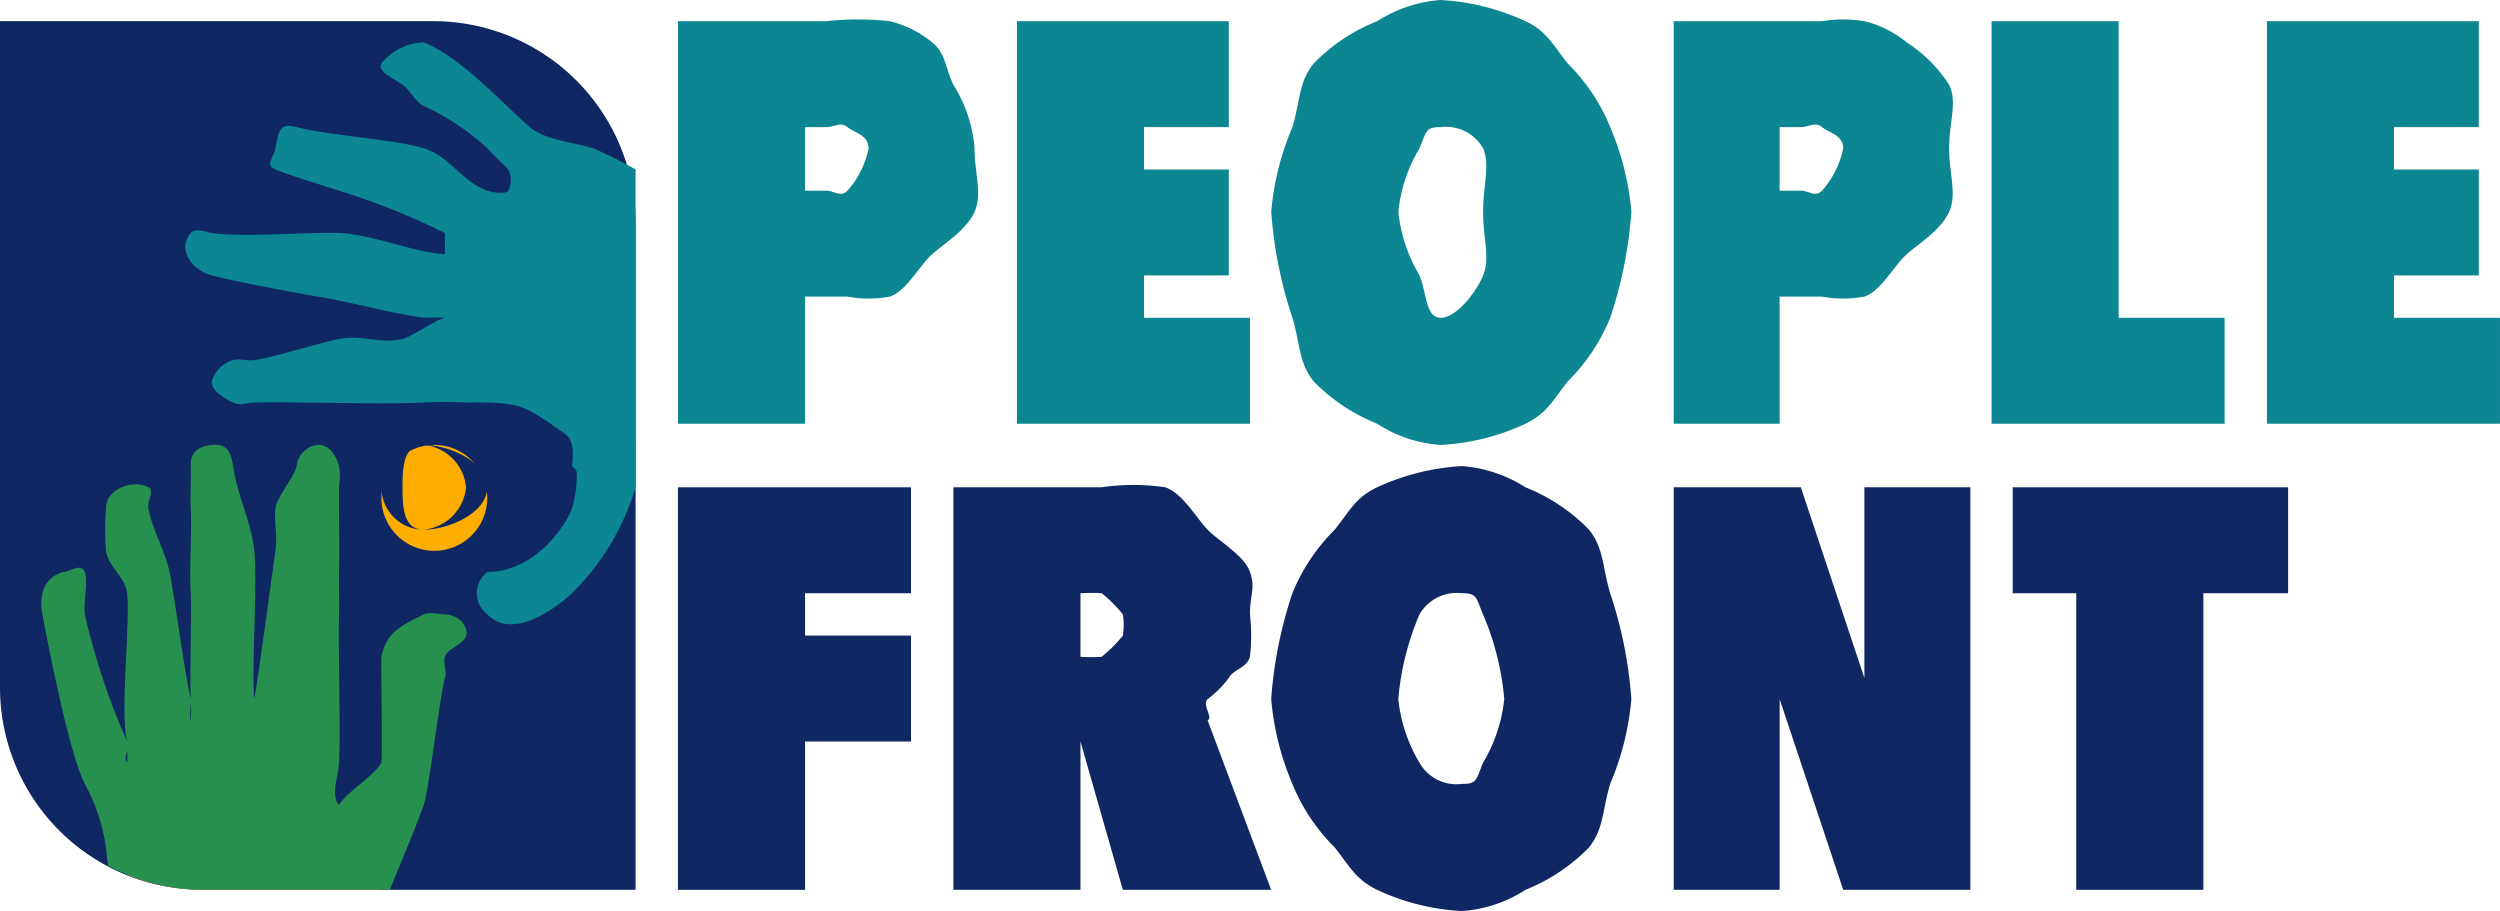
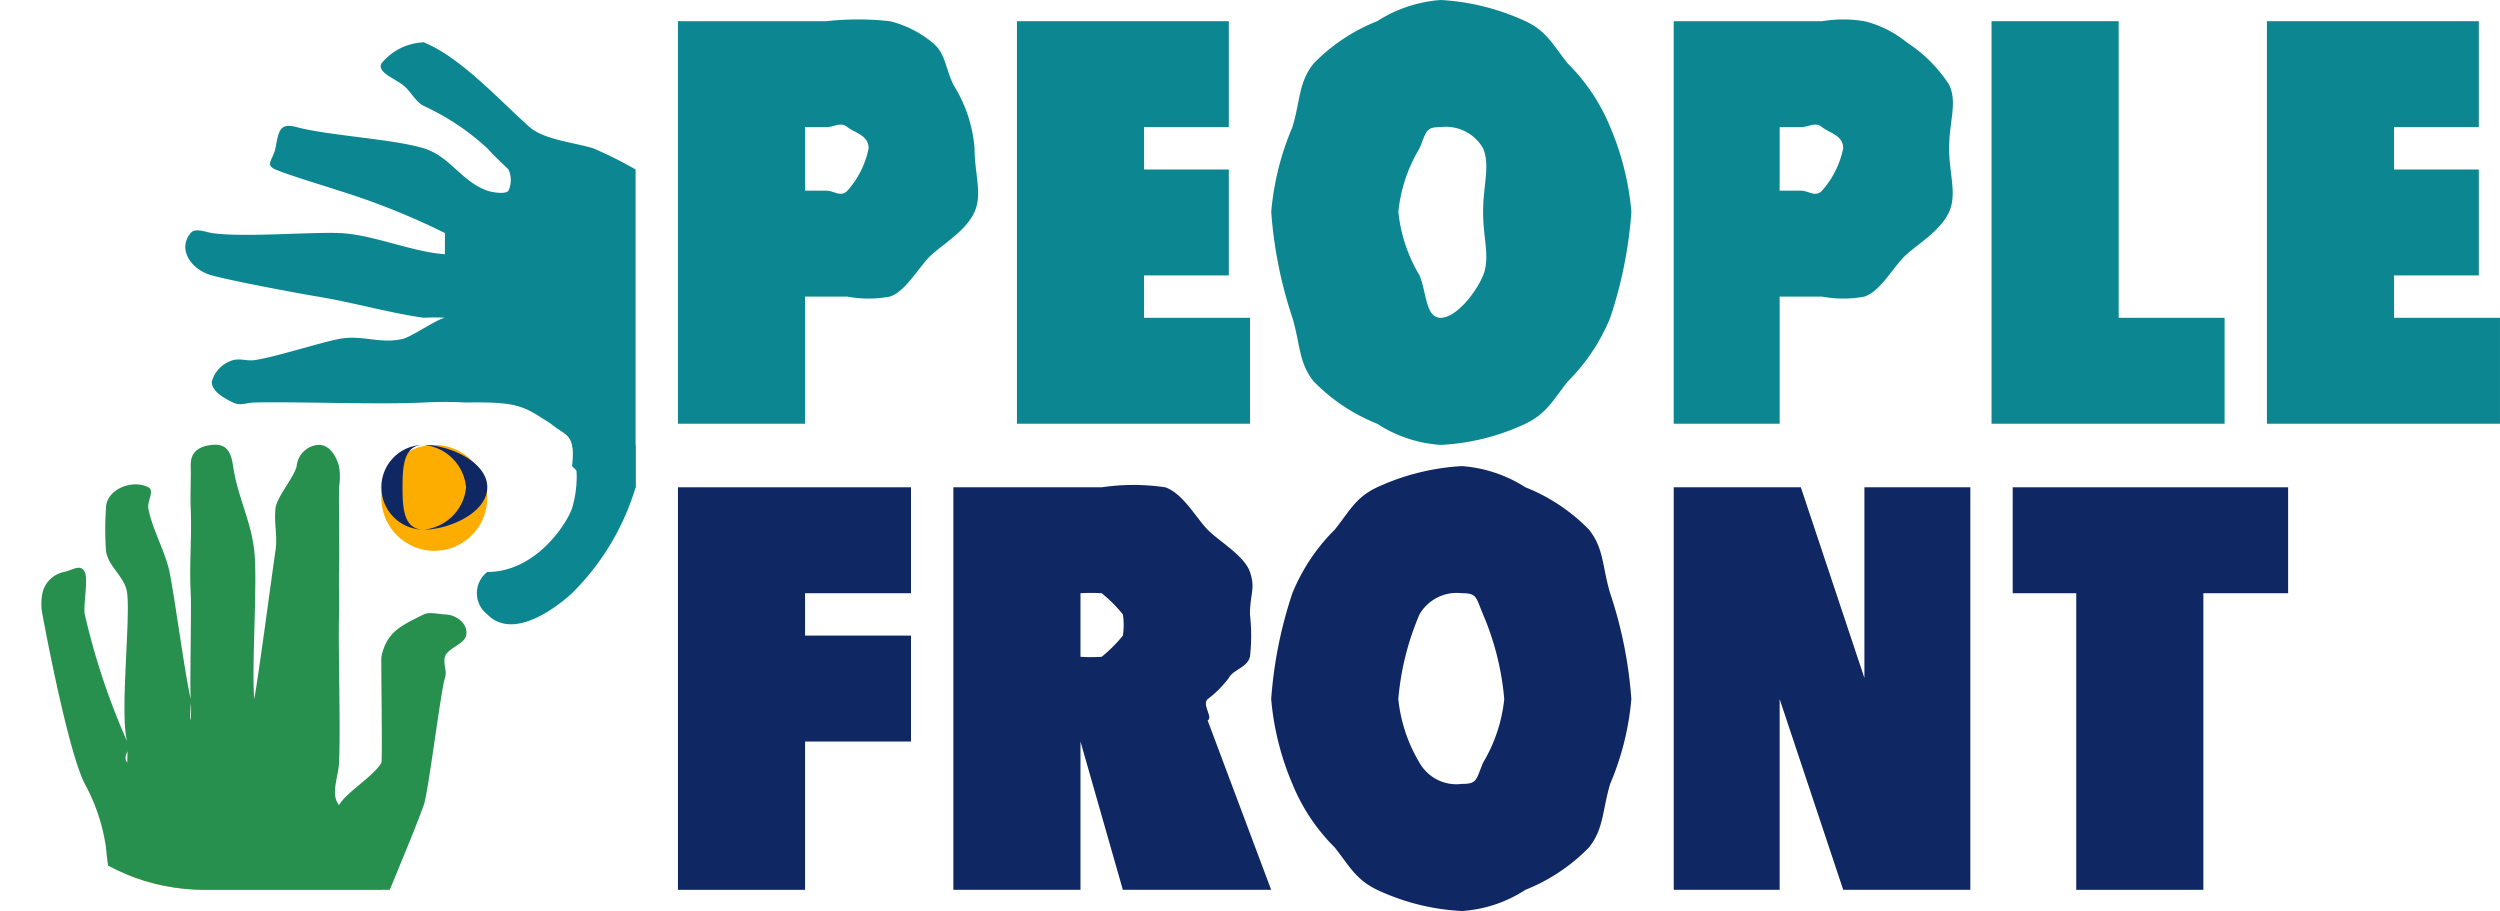
<svg xmlns="http://www.w3.org/2000/svg" width="118" height="43" viewBox="0 0 118 43">
  <defs>
    <style>.a{fill:none;}.b{fill:#0f2763;}.c{clip-path:url(#a);}.d{fill:#0c8792;}.e{fill:#fdad00;}.f{fill:#27904f;}</style>
    <clipPath id="a">
      <path class="a" d="M0,0H30a0,0,0,0,1,0,0V41a0,0,0,0,1,0,0H9.65A9.65,9.65,0,0,1,0,31.35V0A0,0,0,0,1,0,0Z" transform="translate(0 0.397)" />
    </clipPath>
  </defs>
  <g transform="translate(0 0.126)">
    <g transform="translate(0 0.476)">
-       <path class="b" d="M0,0H20.45A9.55,9.55,0,0,1,30,9.55V41a0,0,0,0,1,0,0H9.55A9.55,9.55,0,0,1,0,31.45V0A0,0,0,0,1,0,0Z" transform="translate(0 0.397)" />
-     </g>
+       </g>
    <g transform="translate(0 0.476)">
      <g class="c">
        <g transform="translate(1.841 1.489)">
          <g transform="translate(20.38 18.844)">
            <path class="d" d="M34.908,26.6a5.229,5.229,0,0,1,0,3c-.269.758-1.721,3-4,3a1.262,1.262,0,0,0,0,2c1.428,1.476,4-1,4-1a11.739,11.739,0,0,0,3-5,9.617,9.617,0,0,0,0-2Z" transform="translate(-30.129 -26.538)" />
          </g>
          <g transform="translate(6.741)">
            <path class="d" d="M40.114,34.032c.118-.179.869-.558,1-1,.8-2.229,1.11-6.831,0-15a19.278,19.278,0,0,0-2-1c-.863-.267-2.328-.405-3-1-1.4-1.238-3.255-3.3-5-4-.156-.063.162.041,0,0a2.7,2.7,0,0,0-2,1c-.193.4.54.664,1,1,.365.264.6.8,1,1a11.54,11.54,0,0,1,3,2c.3.335.678.685,1,1a1.2,1.2,0,0,1,0,1c-.132.187-.767.082-1,0-1.235-.439-1.748-1.616-3-2-1.433-.439-4.554-.605-6-1-.82-.225-.843.21-1,1-.106.527-.516.78,0,1,.663.282,2.315.771,3,1a33.8,33.8,0,0,1,5,2c.193.106-.187-.118,0,0,.092.058-.082-.073,0,0v1c-.139.024.136.009,0,0-1.57-.106-3.427-.944-5-1-1.441-.052-4.575.216-6,0-.309-.047-.779-.26-1,0-.634.75,0,1.728,1,2s3.967.829,5,1c1.686.28,3.308.756,5,1a8.8,8.8,0,0,1,1,0c.112.042-.092-.094,0,0-.1.1.118-.024,0,0-.421.085-1.582.906-2,1-1.093.247-1.9-.213-3,0-.924.179-3.065.872-4,1-.352.048-.657-.093-1,0a1.457,1.457,0,0,0-1,1c-.041.448.58.8,1,1,.36.173.616.008,1,0,2.173-.047,5.829.106,8,0a18.8,18.8,0,0,1,2,0c2.545-.043,2.728.195,4,1,.676.583,1.188.427,1,2Z" transform="translate(-19.696 -12.124)" />
          </g>
          <g transform="translate(4.108 36.608)">
            <rect class="e" width="12" height="7" rx="2.112" transform="translate(0.051 0.3)" />
          </g>
          <g transform="translate(0 18.574)">
            <path class="f" d="M33.7,34.666c-.294-.008-.742-.129-1,0-1.064.532-1.758.821-2,2-.022.112.054,4.9,0,5-.354.635-1.648,1.386-2,2-.035-.046.078.1,0,0-.414-.509-.035-1.3,0-2,.08-1.574-.044-5.425,0-7,.018-.639-.016-1.361,0-2,.029-1.1-.012-2.9,0-4a3.129,3.129,0,0,0,0-1c-.162-.543-.478-1.024-1-1a1.115,1.115,0,0,0-1,1c-.116.531-.945,1.459-1,2-.075.731.107,1.274,0,2-.212,1.441-.75,5.563-1,7-.009.055.073-.1,0,0-.041-.148.007.078,0,0-.136-1.473.163-5.529,0-7-.161-1.448-.791-2.557-1-4-.092-.631-.285-1.078-1-1-.639.071-1.021.345-1,1s-.029,1.339,0,2c.06,1.4-.075,2.6,0,4,.041.786-.048,4.214,0,5a7.508,7.508,0,0,1,0,1h0c-.072-.165.039-.826,0-1-.284-1.237-.749-4.758-1-6-.2-.967-.822-2.03-1-3-.061-.339.306-.843,0-1-.786-.4-2.008.115-2,1a14.183,14.183,0,0,0,0,2c.118.787.9,1.21,1,2,.159,1.312-.354,5.718,0,7a9.113,9.113,0,0,1,0,1h0c-.259-.392.251-.6,0-1a32.92,32.92,0,0,1-2-6c-.086-.383.173-1.646,0-2-.2-.418-.608-.064-1,0a1.315,1.315,0,0,0-1,1,2.525,2.525,0,0,0,0,1c.3,1.6,1.267,6.558,2,8a8.855,8.855,0,0,1,1,3,12.822,12.822,0,0,0,1,4h12c.193-.427-.167-.563,0-1,.641-1.663,1.388-3.325,2-5,.218-.6.8-5.395,1-6,.116-.343-.1-.651,0-1,.119-.4.91-.592,1-1C34.817,35.127,34.25,34.68,33.7,34.666Z" transform="translate(-14.539 -26.332)" />
          </g>
          <g transform="translate(16.015 18.649)">
            <circle class="e" cx="2.5" cy="2.5" r="2.5" transform="translate(0.144 0.259)" />
          </g>
        </g>
      </g>
    </g>
    <g transform="translate(18.321 21.081)">
      <path class="b" d="M28.824,30.539a2,2,0,1,1,2-2A1.993,1.993,0,0,1,28.824,30.539Zm0-4a2,2,0,1,0,2,2A2.077,2.077,0,0,0,28.824,26.539Z" transform="translate(-27.146 -26.746)" />
    </g>
    <g transform="translate(18.157 20.916)">
      <path class="b" d="M28.863,30.577a2,2,0,0,1,0-4c1.2,0,3,.8,3,2S30.063,30.577,28.863,30.577Zm0-4c-.958,0-1,1.043-1,2s.042,2,1,2a2.223,2.223,0,0,0,2-2A2.224,2.224,0,0,0,28.863,26.577Z" transform="translate(-27.02 -26.62)" />
    </g>
    <g transform="translate(32.437)">
      <path class="d" d="M43.506,24.365v6h-6v-19h7a13.7,13.7,0,0,1,3,0,5.081,5.081,0,0,1,2,1c.637.511.6,1.161,1,2a6.609,6.609,0,0,1,1,3c0,1.205.378,2.15,0,3s-1.391,1.461-2,2-1.225,1.753-2,2a5.443,5.443,0,0,1-2,0Zm0-8v3h1c.387,0,.677.332,1,0a4.277,4.277,0,0,0,1-2c0-.626-.677-.733-1-1s-.613,0-1,0Z" transform="translate(-37.944 -10.491)" />
      <path class="d" d="M49.852,11.365h10v5h-4v2h4v5h-4v2h5v5h-11Z" transform="translate(-34.289 -10.491)" />
      <path class="d" d="M59,20.494a13.017,13.017,0,0,1,1-4c.378-1.262.289-2.112,1-3a8.584,8.584,0,0,1,3-2,6.421,6.421,0,0,1,3-1,10.99,10.99,0,0,1,4,1c1.014.475,1.29,1.115,2,2a9.044,9.044,0,0,1,2,3,13.018,13.018,0,0,1,1,4,20.4,20.4,0,0,1-1,5,9.044,9.044,0,0,1-2,3c-.71.9-.986,1.507-2,2a10.634,10.634,0,0,1-4,1,6.223,6.223,0,0,1-3-1,8.692,8.692,0,0,1-3-2c-.711-.9-.622-1.731-1-3A20.4,20.4,0,0,1,59,20.494Zm6,0a7.3,7.3,0,0,0,1,3c.341.831.281,2,1,2s1.659-1.169,2-2,0-1.74,0-3,.341-2.187,0-3a2.026,2.026,0,0,0-2-1c-.719,0-.659.187-1,1A7.215,7.215,0,0,0,65,20.494Z" transform="translate(-31.435 -10.62)" />
      <path class="d" d="M78.653,24.365v6h-5v-19h7a6.112,6.112,0,0,1,2,0,5.072,5.072,0,0,1,2,1,6.72,6.72,0,0,1,2,2c.4.841,0,1.74,0,3,0,1.205.378,2.15,0,3s-1.391,1.461-2,2-1.225,1.753-2,2a5.443,5.443,0,0,1-2,0Zm0-8v3h1c.387,0,.677.332,1,0a4.289,4.289,0,0,0,1-2c0-.626-.678-.733-1-1s-.613,0-1,0Z" transform="translate(-27.091 -10.491)" />
      <path class="d" d="M85,11.365h6v14h5v5H85Z" transform="translate(-23.436 -10.491)" />
      <path class="d" d="M94.975,11.365h10v5h-4v2h4v5h-4v2h5v5h-11Z" transform="translate(-20.413 -10.491)" />
      <path class="b" d="M43.506,35.15h5v5h-5v7h-6v-19h11v5h-5Z" transform="translate(-37.944 -5.276)" />
      <path class="b" d="M53.554,40.15h0v7h-6v-19h7a10.293,10.293,0,0,1,3,0c.841.293,1.464,1.452,2,2s1.732,1.223,2,2,0,1.033,0,2a9.033,9.033,0,0,1,0,2c-.148.529-.778.588-1,1a4.96,4.96,0,0,1-1,1c-.277.273.277.872,0,1l3,8h-7Zm0-7v3h0a7.288,7.288,0,0,0,1,0c.2-.046-.166.128,0,0a6.516,6.516,0,0,0,1-1c.11-.22,0,.346,0,0a3.249,3.249,0,0,0,0-1,6.4,6.4,0,0,0-1-1c-.157-.128.175.037,0,0a9.11,9.11,0,0,0-1,0Z" transform="translate(-34.992 -5.276)" />
      <path class="b" d="M58.952,38.279a20.327,20.327,0,0,1,1-5,9.024,9.024,0,0,1,2-3c.709-.885.986-1.524,2-2a11.024,11.024,0,0,1,4-1,6.436,6.436,0,0,1,3,1,8.6,8.6,0,0,1,3,2c.71.886.621,1.74,1,3a20.327,20.327,0,0,1,1,5,13.094,13.094,0,0,1-1,4c-.379,1.269-.29,2.1-1,3a8.693,8.693,0,0,1-3,2,6.237,6.237,0,0,1-3,1,10.666,10.666,0,0,1-4-1c-1.014-.493-1.291-1.1-2-2a9.024,9.024,0,0,1-2-3A13.094,13.094,0,0,1,58.952,38.279Zm6,0a7.308,7.308,0,0,0,1,3,2,2,0,0,0,2,1c.719,0,.659-.169,1-1a7.309,7.309,0,0,0,1-3,12.926,12.926,0,0,0-1-4c-.341-.812-.281-1-1-1a2.03,2.03,0,0,0-2,1A12.925,12.925,0,0,0,64.952,38.279Z" transform="translate(-31.389 -5.405)" />
      <path class="b" d="M78.608,38.15h0v9h-5v-19h6l3,9h0v-9h5v19h-6Z" transform="translate(-27.045 -5.276)" />
      <path class="b" d="M94.849,47.15h-6v-14h-3v-5h13v5h-4Z" transform="translate(-23.287 -5.276)" />
    </g>
  </g>
</svg>